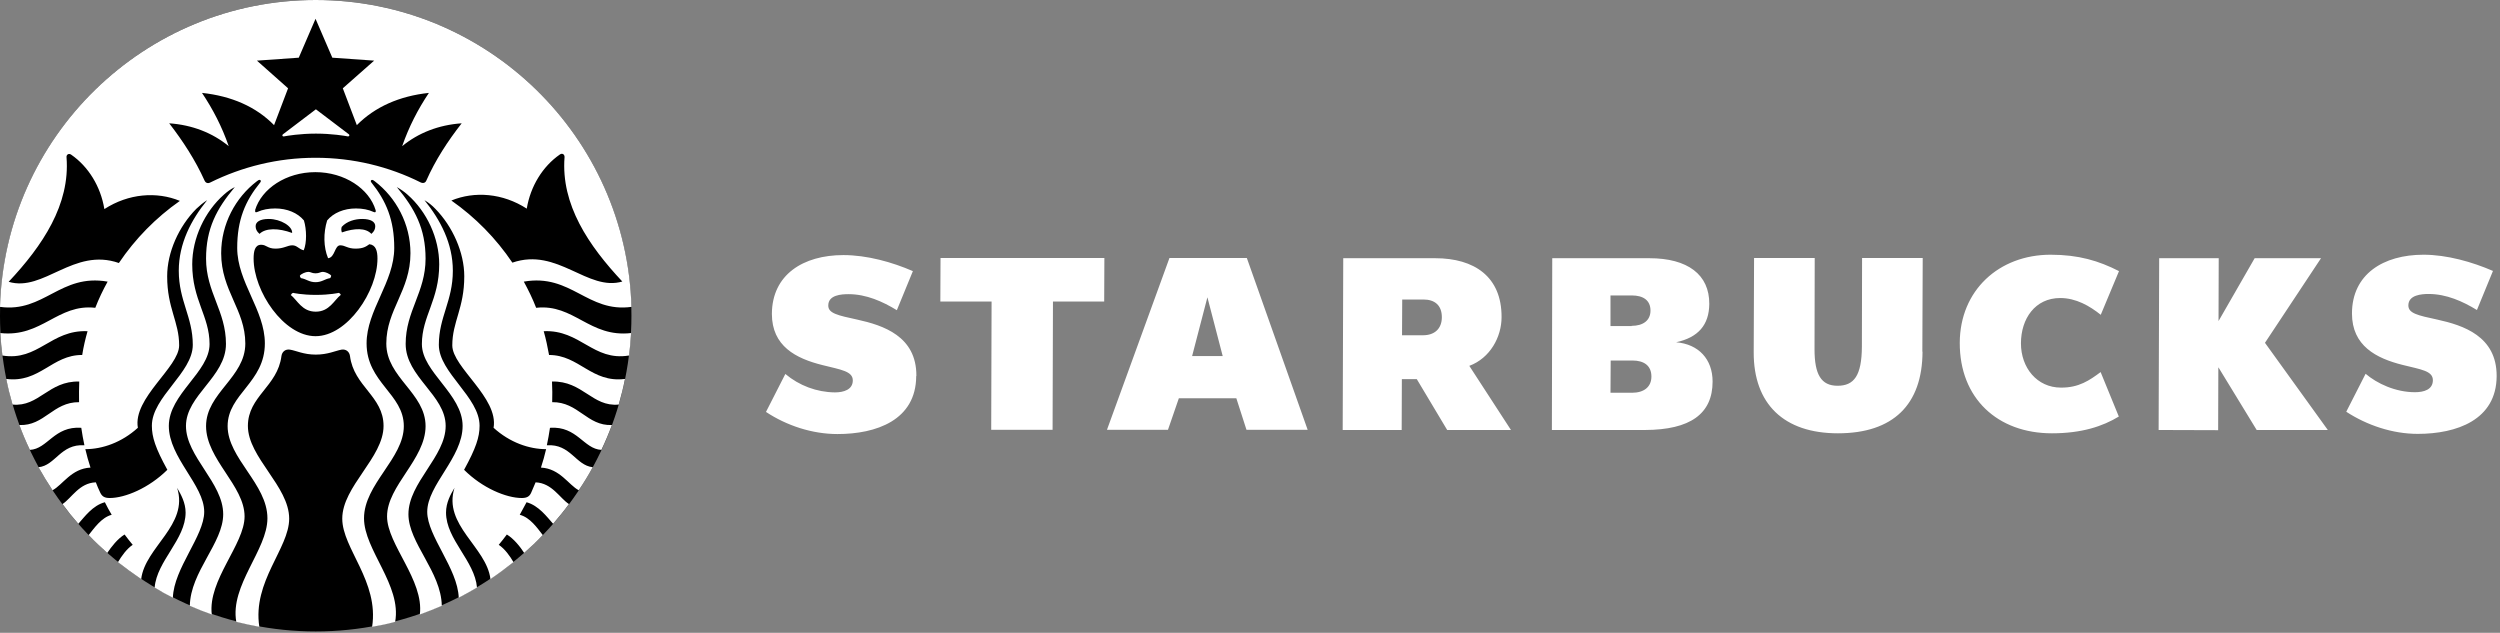
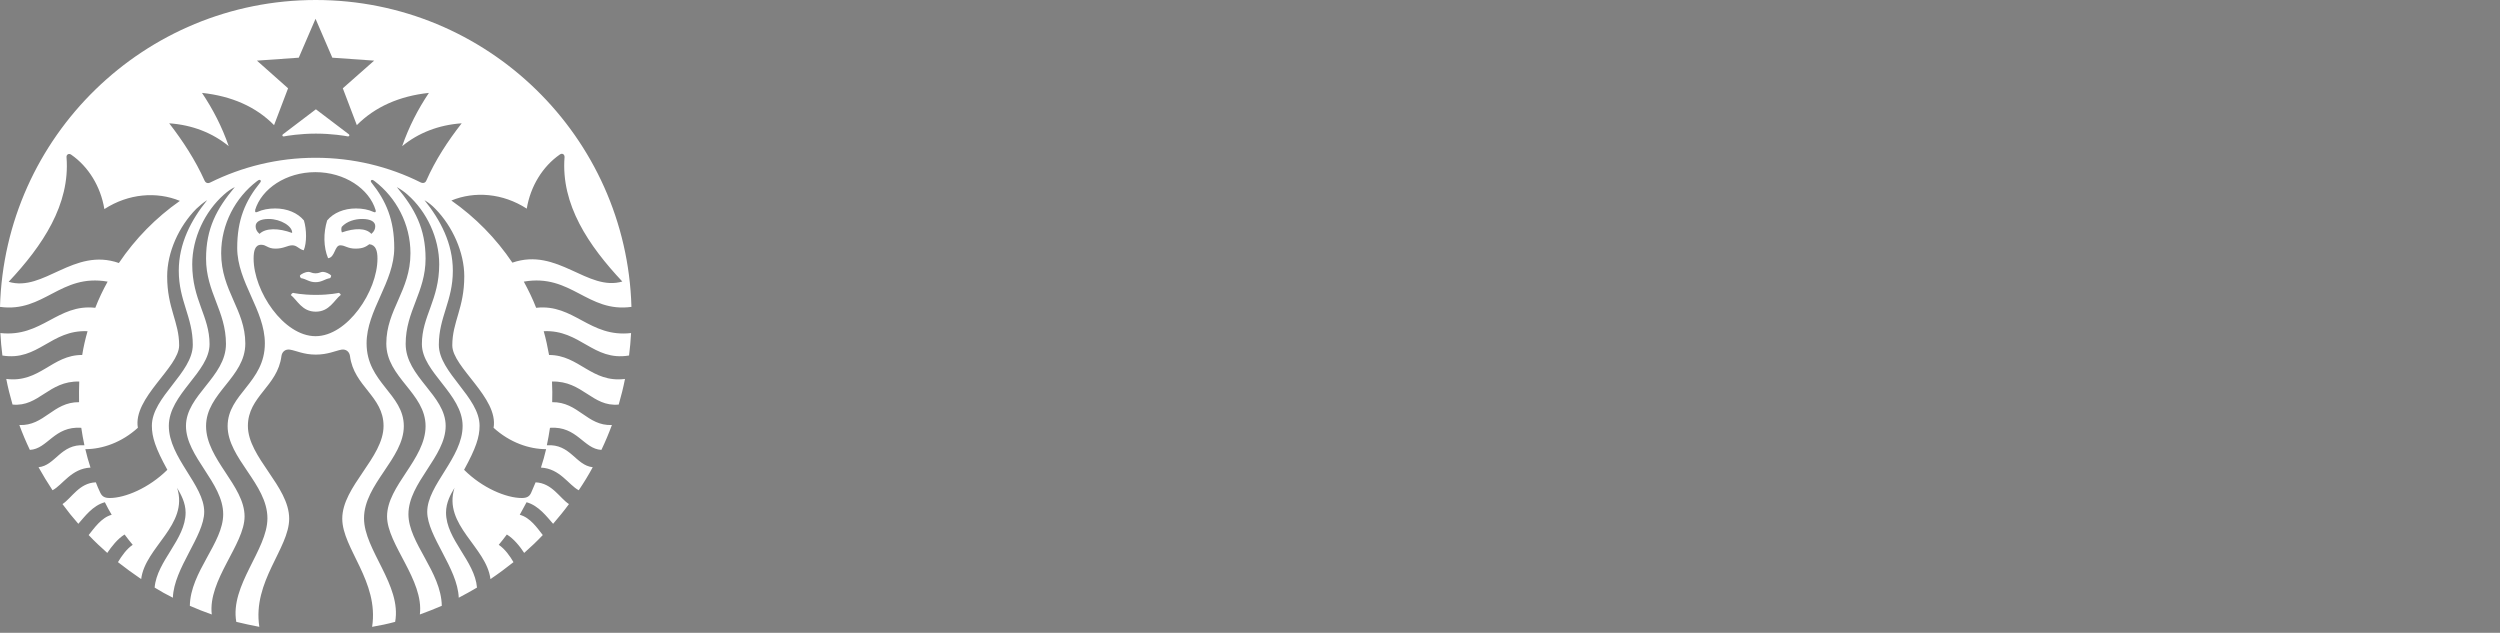
<svg xmlns="http://www.w3.org/2000/svg" width="241" height="61" viewBox="0 0 241 61" fill="none">
  <rect x="0" y="0" width="241" height="61" fill="#808080" stroke="none" />
-   <path d="M164.775 29.299C164.792 26.474 162.696 24.892 159 24.892H149.637L149.601 41.451H158.592C162.927 41.434 165.094 39.906 165.094 36.779C165.094 34.629 163.744 33.172 161.576 32.994C163.709 32.532 164.757 31.324 164.775 29.299ZM157.295 31.431H155.251V28.481H157.312C158.396 28.481 159.107 28.943 159.107 29.938C159.107 30.88 158.414 31.413 157.277 31.413L157.295 31.431ZM157.33 37.862H155.251L155.269 34.753H157.366C158.485 34.753 159.196 35.251 159.196 36.299C159.196 37.294 158.485 37.862 157.33 37.862ZM141.641 35.268C143.649 34.522 144.751 32.479 144.751 30.578C144.769 26.669 142.121 24.892 138.354 24.892H129.489L129.435 41.451H135.121L135.139 36.548H136.578L139.509 41.451H145.657L141.641 35.268ZM137.182 32.319H135.156L135.174 28.872H137.217C138.301 28.872 138.994 29.423 138.994 30.578C138.994 31.679 138.301 32.319 137.182 32.319ZM240.677 36.228C240.677 32.408 237.461 31.36 234.956 30.809C233.055 30.4 232.166 30.205 232.166 29.441C232.166 28.428 233.446 28.339 234.121 28.339C235.826 28.339 237.408 29.05 238.776 29.885L240.322 26.118C238.314 25.247 235.88 24.555 233.623 24.555C229.75 24.555 226.73 26.438 226.73 30.222C226.73 33.332 229.057 34.54 231.616 35.179C233.392 35.624 234.529 35.748 234.529 36.654C234.529 37.56 233.659 37.809 232.806 37.809C230.923 37.809 229.146 36.974 228.044 36.032L226.179 39.692C228.169 40.989 230.621 41.825 233.072 41.825C236.804 41.825 240.659 40.492 240.677 36.263V36.228ZM88.339 36.228C88.357 32.408 85.141 31.36 82.636 30.809C80.753 30.4 79.829 30.205 79.846 29.441C79.846 28.428 81.126 28.357 81.801 28.357C83.507 28.357 85.088 29.067 86.456 29.903L88.002 26.136C85.994 25.265 83.578 24.59 81.303 24.59C77.43 24.59 74.427 26.474 74.41 30.258C74.41 33.367 76.719 34.558 79.296 35.197C81.072 35.642 82.21 35.784 82.21 36.672C82.21 37.56 81.339 37.827 80.486 37.827C78.727 37.809 77.039 37.169 75.707 36.05L73.841 39.71C75.831 41.025 78.283 41.842 80.735 41.842C84.466 41.842 88.304 40.51 88.322 36.263L88.339 36.228ZM213.848 35.428L213.83 41.469L208.092 41.451L208.145 24.892H213.884L213.866 30.951L217.348 24.892H223.745L218.343 33.047L224.402 41.451H217.544L213.866 35.428H213.848ZM202.495 35.872C201.447 36.654 200.398 37.383 198.675 37.365C196.365 37.365 194.819 35.446 194.819 33.101C194.819 30.72 196.187 28.73 198.604 28.73C200.132 28.73 201.447 29.494 202.513 30.347L204.272 26.136C202.317 25.141 200.38 24.555 197.68 24.555C192.705 24.555 188.938 27.984 188.921 33.047C188.903 38.395 192.563 41.771 197.804 41.771C200.683 41.771 202.708 41.096 204.254 40.154L202.495 35.855V35.872ZM116.394 28.659L114.919 34.327H117.869L116.394 28.659ZM120.161 41.434L119.183 38.395H113.64L112.592 41.434H106.711L112.734 24.874H120.196L126.059 41.434H120.178H120.161ZM90.649 29.067L90.667 24.874H106.462L106.444 29.067H101.505L101.469 41.434H95.553L95.588 29.067H90.649ZM185.331 33.9C185.314 39.017 182.489 41.771 177.176 41.771C171.97 41.771 169.039 38.946 169.057 33.953L169.092 24.874H174.938L174.92 33.669C174.92 36.103 175.559 37.187 177.141 37.187C178.722 37.187 179.468 36.228 179.486 33.42L179.504 24.874H185.349L185.314 33.9H185.331Z" fill="white" />
-   <path d="M30.436 60.871C13.628 60.871 0 47.243 0 30.436C0 13.628 13.628 0 30.436 0C47.243 0 60.871 13.628 60.871 30.436C60.871 47.243 47.243 60.871 30.436 60.871Z" fill="black" />
  <path d="M30.436 12.881C28.925 12.881 27.646 13.095 27.38 13.148C27.22 13.183 27.166 13.024 27.291 12.935L30.453 10.536L33.616 12.935C33.74 13.024 33.669 13.166 33.527 13.148C33.261 13.095 31.981 12.881 30.471 12.881H30.436ZM28.019 28.428C28.659 28.925 29.103 30.045 30.436 30.045C31.768 30.045 32.212 28.925 32.852 28.428C32.816 28.286 32.657 28.232 32.657 28.232C32.657 28.232 31.821 28.428 30.453 28.428C29.085 28.428 28.25 28.232 28.25 28.232C28.25 28.232 28.09 28.286 28.055 28.428H28.019ZM29.725 26.207C29.476 26.207 29.014 26.402 28.908 26.58C28.908 26.669 28.943 26.74 29.014 26.811C29.547 26.9 29.796 27.202 30.418 27.202C31.04 27.202 31.288 26.9 31.821 26.811C31.892 26.74 31.91 26.669 31.928 26.58C31.821 26.402 31.36 26.207 31.128 26.207C30.88 26.207 30.791 26.349 30.418 26.349C30.045 26.349 29.974 26.207 29.707 26.207H29.725ZM60.622 34.273C57.175 34.842 55.95 31.768 52.414 31.928C52.627 32.674 52.787 33.438 52.929 34.22C55.843 34.22 57.016 36.938 60.249 36.53C60.089 37.365 59.876 38.182 59.645 38.999C57.087 39.248 56.181 36.707 53.213 36.779C53.249 37.489 53.249 38.111 53.231 38.769C55.754 38.733 56.589 41.078 58.988 40.972C58.686 41.789 58.348 42.589 57.975 43.37C56.252 43.281 55.648 41.06 53.018 41.238C52.929 41.807 52.84 42.375 52.716 42.926C55.008 42.766 55.488 44.863 57.14 45.04C56.731 45.804 56.269 46.551 55.79 47.261C54.812 46.746 53.977 45.165 52.147 45.076C52.343 44.49 52.503 43.903 52.645 43.299C51.01 43.299 49.145 42.66 47.581 41.238C48.079 38.342 43.601 35.41 43.601 33.296C43.601 31.004 44.756 29.725 44.756 26.633C44.756 24.341 43.637 21.836 41.967 20.131C41.647 19.793 41.309 19.526 40.918 19.295C42.464 21.214 43.654 23.471 43.654 26.1C43.654 29.014 42.304 30.56 42.304 33.243C42.304 35.926 46.231 38.271 46.231 41.043C46.231 42.144 45.875 43.21 44.738 45.289C46.497 47.048 48.807 48.008 50.3 48.008C50.779 48.008 51.046 47.865 51.206 47.492C51.348 47.172 51.49 46.835 51.632 46.497C53.231 46.568 53.96 48.025 54.848 48.594C54.368 49.251 53.853 49.873 53.32 50.495C52.734 49.838 51.934 48.736 50.761 48.416C50.548 48.825 50.335 49.216 50.104 49.624C51.117 49.891 51.792 50.904 52.325 51.579C51.756 52.183 51.152 52.751 50.531 53.302C50.14 52.698 49.535 51.934 48.86 51.526C48.612 51.863 48.345 52.201 48.079 52.52C48.665 52.911 49.162 53.604 49.5 54.191C48.789 54.759 48.043 55.31 47.279 55.825C46.906 52.734 42.677 50.619 43.814 47.03C43.441 47.652 42.997 48.452 42.997 49.411C42.997 52.005 45.769 54.066 45.982 56.642C45.413 56.98 44.827 57.3 44.223 57.62C44.116 54.777 41.185 51.685 41.185 49.34C41.185 46.746 44.596 44.134 44.596 41.06C44.596 37.987 40.67 35.872 40.67 33.172C40.67 30.471 42.34 28.925 42.34 25.478C42.34 22.956 41.149 20.397 39.284 18.762C38.964 18.478 38.626 18.247 38.253 18.034C39.994 20.131 41.025 22.032 41.025 24.928C41.025 28.179 39.106 29.974 39.106 33.154C39.106 36.334 42.962 38.093 42.962 41.06C42.962 44.028 39.373 46.515 39.373 49.571C39.373 52.343 42.535 55.114 42.589 58.401C41.895 58.703 41.185 58.97 40.474 59.236C40.883 55.914 37.312 52.485 37.312 49.784C37.312 46.817 41.025 44.276 41.025 41.078C41.025 37.88 37.24 36.405 37.24 33.118C37.24 29.849 39.568 28.019 39.568 24.412C39.568 21.587 38.182 19.047 36.139 17.483C36.103 17.448 36.05 17.412 36.014 17.394C35.819 17.252 35.659 17.43 35.801 17.59C37.24 19.384 38.005 21.214 38.005 23.897C38.005 27.202 35.339 29.902 35.339 33.101C35.339 36.885 38.928 37.969 38.928 41.078C38.928 44.188 35.091 46.675 35.091 49.962C35.091 53.018 38.733 56.411 38.093 59.947C37.365 60.143 36.619 60.303 35.872 60.427C36.547 56.038 32.994 52.876 32.994 49.998C32.994 46.888 36.974 44.116 36.974 41.06C36.974 38.2 34.113 37.258 33.74 34.327C33.687 33.918 33.367 33.634 32.923 33.705C32.337 33.811 31.608 34.184 30.436 34.184C29.263 34.184 28.534 33.794 27.948 33.705C27.504 33.634 27.184 33.918 27.131 34.327C26.758 37.258 23.897 38.2 23.897 41.06C23.897 44.099 27.877 46.87 27.877 49.998C27.877 52.876 24.324 56.038 24.999 60.427C24.253 60.285 23.506 60.125 22.778 59.947C22.156 56.411 25.78 53.018 25.78 49.962C25.78 46.657 21.943 44.188 21.943 41.078C21.943 37.969 25.532 36.885 25.532 33.101C25.532 29.885 22.867 27.202 22.867 23.897C22.867 21.197 23.631 19.384 25.088 17.59C25.23 17.412 25.07 17.252 24.874 17.394C24.839 17.43 24.785 17.465 24.75 17.483C22.707 19.047 21.321 21.587 21.321 24.412C21.321 28.037 23.648 29.849 23.648 33.118C23.648 36.388 19.864 37.88 19.864 41.078C19.864 44.276 23.577 46.817 23.577 49.784C23.577 52.485 20.024 55.914 20.415 59.236C19.704 58.988 18.993 58.703 18.3 58.401C18.354 55.114 21.516 52.343 21.516 49.571C21.516 46.533 17.927 44.028 17.927 41.06C17.927 38.093 21.783 36.334 21.783 33.154C21.783 29.974 19.864 28.179 19.864 24.928C19.864 22.032 20.877 20.131 22.636 18.034C22.245 18.229 21.925 18.46 21.587 18.762C19.74 20.397 18.531 22.956 18.531 25.478C18.531 28.925 20.201 30.471 20.201 33.172C20.201 35.872 16.275 37.987 16.275 41.06C16.275 44.134 19.686 46.746 19.686 49.34C19.686 51.668 16.755 54.777 16.666 57.62C16.062 57.318 15.475 56.998 14.907 56.642C15.12 54.066 17.892 52.005 17.892 49.411C17.892 48.469 17.448 47.67 17.075 47.03C18.212 50.619 13.983 52.734 13.61 55.825C12.846 55.31 12.1 54.759 11.371 54.191C11.709 53.622 12.206 52.911 12.793 52.52C12.526 52.201 12.259 51.863 12.011 51.526C11.336 51.934 10.732 52.716 10.341 53.302C9.719 52.751 9.115 52.183 8.546 51.579C9.079 50.921 9.772 49.891 10.767 49.624C10.536 49.233 10.305 48.825 10.11 48.416C8.937 48.718 8.137 49.838 7.551 50.495C7.018 49.891 6.503 49.251 6.023 48.594C6.912 48.008 7.64 46.551 9.239 46.497C9.363 46.835 9.506 47.155 9.665 47.492C9.843 47.865 10.092 48.008 10.572 48.008C12.064 48.008 14.356 47.048 16.133 45.289C14.978 43.193 14.64 42.127 14.64 41.043C14.64 38.271 18.585 35.943 18.585 33.243C18.585 30.542 17.234 29.014 17.234 26.1C17.234 23.471 18.425 21.197 19.971 19.295C19.58 19.544 19.26 19.811 18.922 20.131C17.234 21.836 16.115 24.324 16.115 26.633C16.115 29.725 17.27 31.004 17.27 33.296C17.27 35.41 12.793 38.36 13.29 41.238C11.726 42.66 9.861 43.299 8.226 43.299C8.368 43.903 8.528 44.49 8.724 45.076C6.876 45.165 6.041 46.746 5.064 47.261C4.584 46.533 4.14 45.804 3.713 45.04C5.348 44.88 5.845 42.766 8.137 42.926C8.013 42.375 7.924 41.807 7.835 41.238C5.206 41.06 4.602 43.281 2.878 43.37C2.505 42.589 2.168 41.789 1.866 40.972C4.282 41.078 5.099 38.751 7.622 38.769C7.604 38.093 7.622 37.4 7.64 36.779C4.673 36.707 3.767 39.248 1.208 38.999C0.977 38.2 0.764 37.365 0.604 36.53C3.838 36.938 5.01 34.202 7.924 34.22C8.049 33.438 8.226 32.674 8.44 31.928C4.904 31.768 3.678 34.842 0.231 34.273C0.142 33.563 0.071 32.834 0.036 32.106C4.033 32.55 5.543 29.263 9.186 29.672C9.523 28.801 9.932 27.948 10.376 27.149C5.81 26.349 4.246 30.169 0 29.583C0.462 13.166 13.912 0 30.436 0C46.959 0 60.409 13.166 60.871 29.583C56.625 30.169 55.061 26.349 50.495 27.149C50.939 27.966 51.348 28.801 51.685 29.672C55.328 29.263 56.838 32.568 60.836 32.106C60.8 32.834 60.729 33.563 60.64 34.273H60.622ZM10.056 20.131C9.701 17.981 8.528 16.062 6.858 14.907C6.627 14.747 6.378 14.907 6.414 15.173C6.769 19.722 4.104 23.684 0.835 27.166C4.211 28.179 7.089 23.826 11.46 25.354C13.041 23.009 15.031 20.983 17.341 19.366C15.102 18.443 12.384 18.656 10.074 20.148L10.056 20.131ZM24.608 20.255C24.555 20.415 24.626 20.521 24.803 20.433C25.319 20.201 25.887 20.095 26.527 20.095C27.682 20.095 28.694 20.521 29.298 21.25C29.565 22.12 29.583 23.4 29.281 24.128C28.801 24.021 28.641 23.648 28.179 23.648C27.717 23.648 27.362 23.968 26.562 23.968C25.78 23.968 25.692 23.595 25.176 23.595C24.572 23.595 24.448 24.217 24.448 24.928C24.448 28.073 27.344 32.408 30.418 32.408C33.492 32.408 36.388 28.073 36.388 24.928C36.388 24.217 36.245 23.613 35.606 23.542C35.286 23.773 35.002 23.968 34.273 23.968C33.492 23.968 33.278 23.648 32.799 23.648C32.248 23.648 32.301 24.821 31.626 24.892C31.182 23.826 31.164 22.458 31.537 21.25C32.141 20.521 33.154 20.095 34.309 20.095C34.931 20.095 35.517 20.201 36.014 20.433C36.192 20.521 36.263 20.415 36.21 20.255C35.588 18.194 33.225 16.595 30.4 16.595C27.575 16.595 25.212 18.194 24.59 20.255H24.608ZM32.941 21.872C32.888 22.032 32.888 22.245 32.959 22.405C34.184 21.978 35.268 21.96 35.801 22.547C36.086 22.298 36.174 22.067 36.174 21.801C36.174 21.392 35.766 21.108 34.913 21.108C34.238 21.108 33.438 21.321 32.941 21.872ZM28.161 22.458C28.215 21.818 27.06 21.108 25.905 21.108C25.07 21.108 24.643 21.392 24.643 21.801C24.643 22.067 24.732 22.298 25.017 22.547C25.603 21.96 26.864 21.978 28.161 22.458ZM38.769 14.089C39.426 12.206 40.279 10.554 41.345 8.955C38.502 9.257 36.139 10.305 34.398 12.064L33.047 8.511L36.068 5.845L32.035 5.561L30.418 1.812L28.801 5.561L24.768 5.845L27.77 8.511L26.42 12.064C24.679 10.287 22.316 9.257 19.473 8.955C20.539 10.554 21.392 12.206 22.049 14.089C20.486 12.81 18.549 12.046 16.311 11.886C17.643 13.61 18.833 15.44 19.722 17.412C19.828 17.643 20.042 17.714 20.273 17.59C23.329 16.079 26.776 15.209 30.418 15.209C34.06 15.209 37.507 16.062 40.563 17.59C40.794 17.696 41.007 17.625 41.096 17.412C41.967 15.44 43.157 13.61 44.507 11.886C42.269 12.046 40.332 12.81 38.769 14.089ZM60.001 27.149C56.731 23.666 54.066 19.722 54.422 15.156C54.439 14.889 54.208 14.729 53.977 14.889C52.307 16.044 51.135 17.963 50.779 20.113C48.469 18.62 45.751 18.407 43.512 19.331C45.822 20.948 47.812 22.973 49.393 25.319C53.764 23.808 56.642 28.144 60.018 27.131L60.001 27.149Z" fill="white" />
</svg>